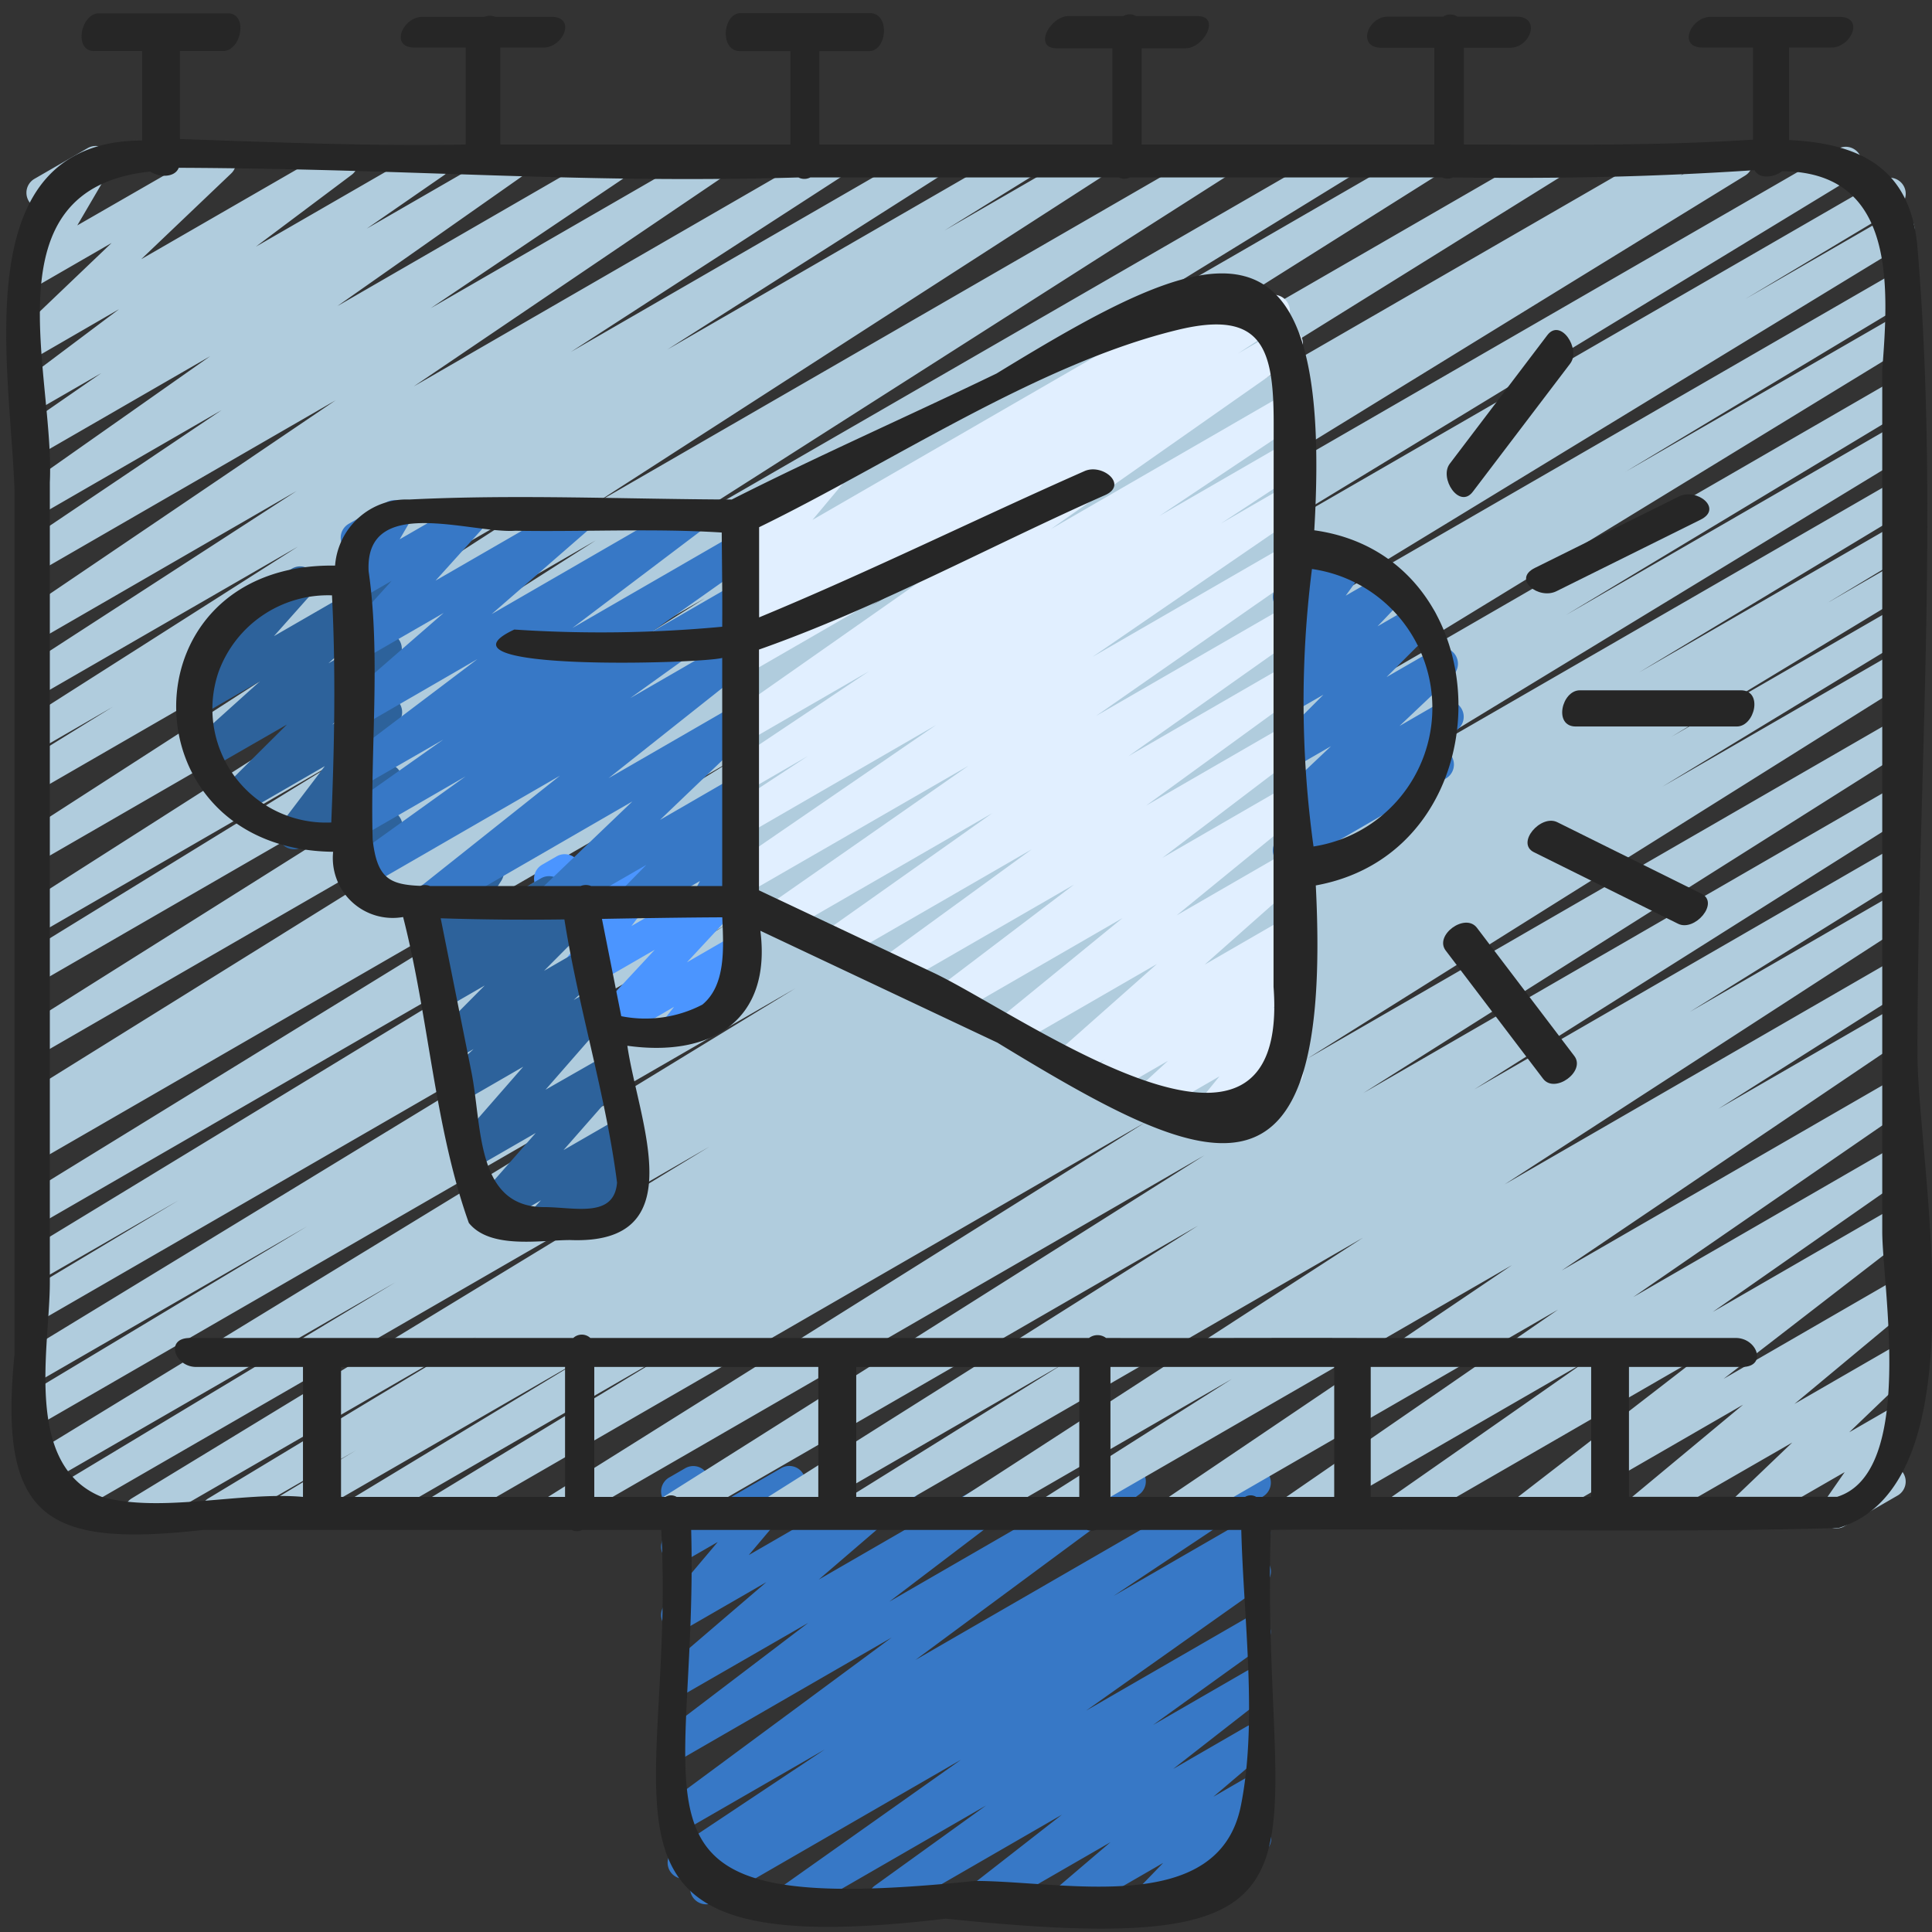
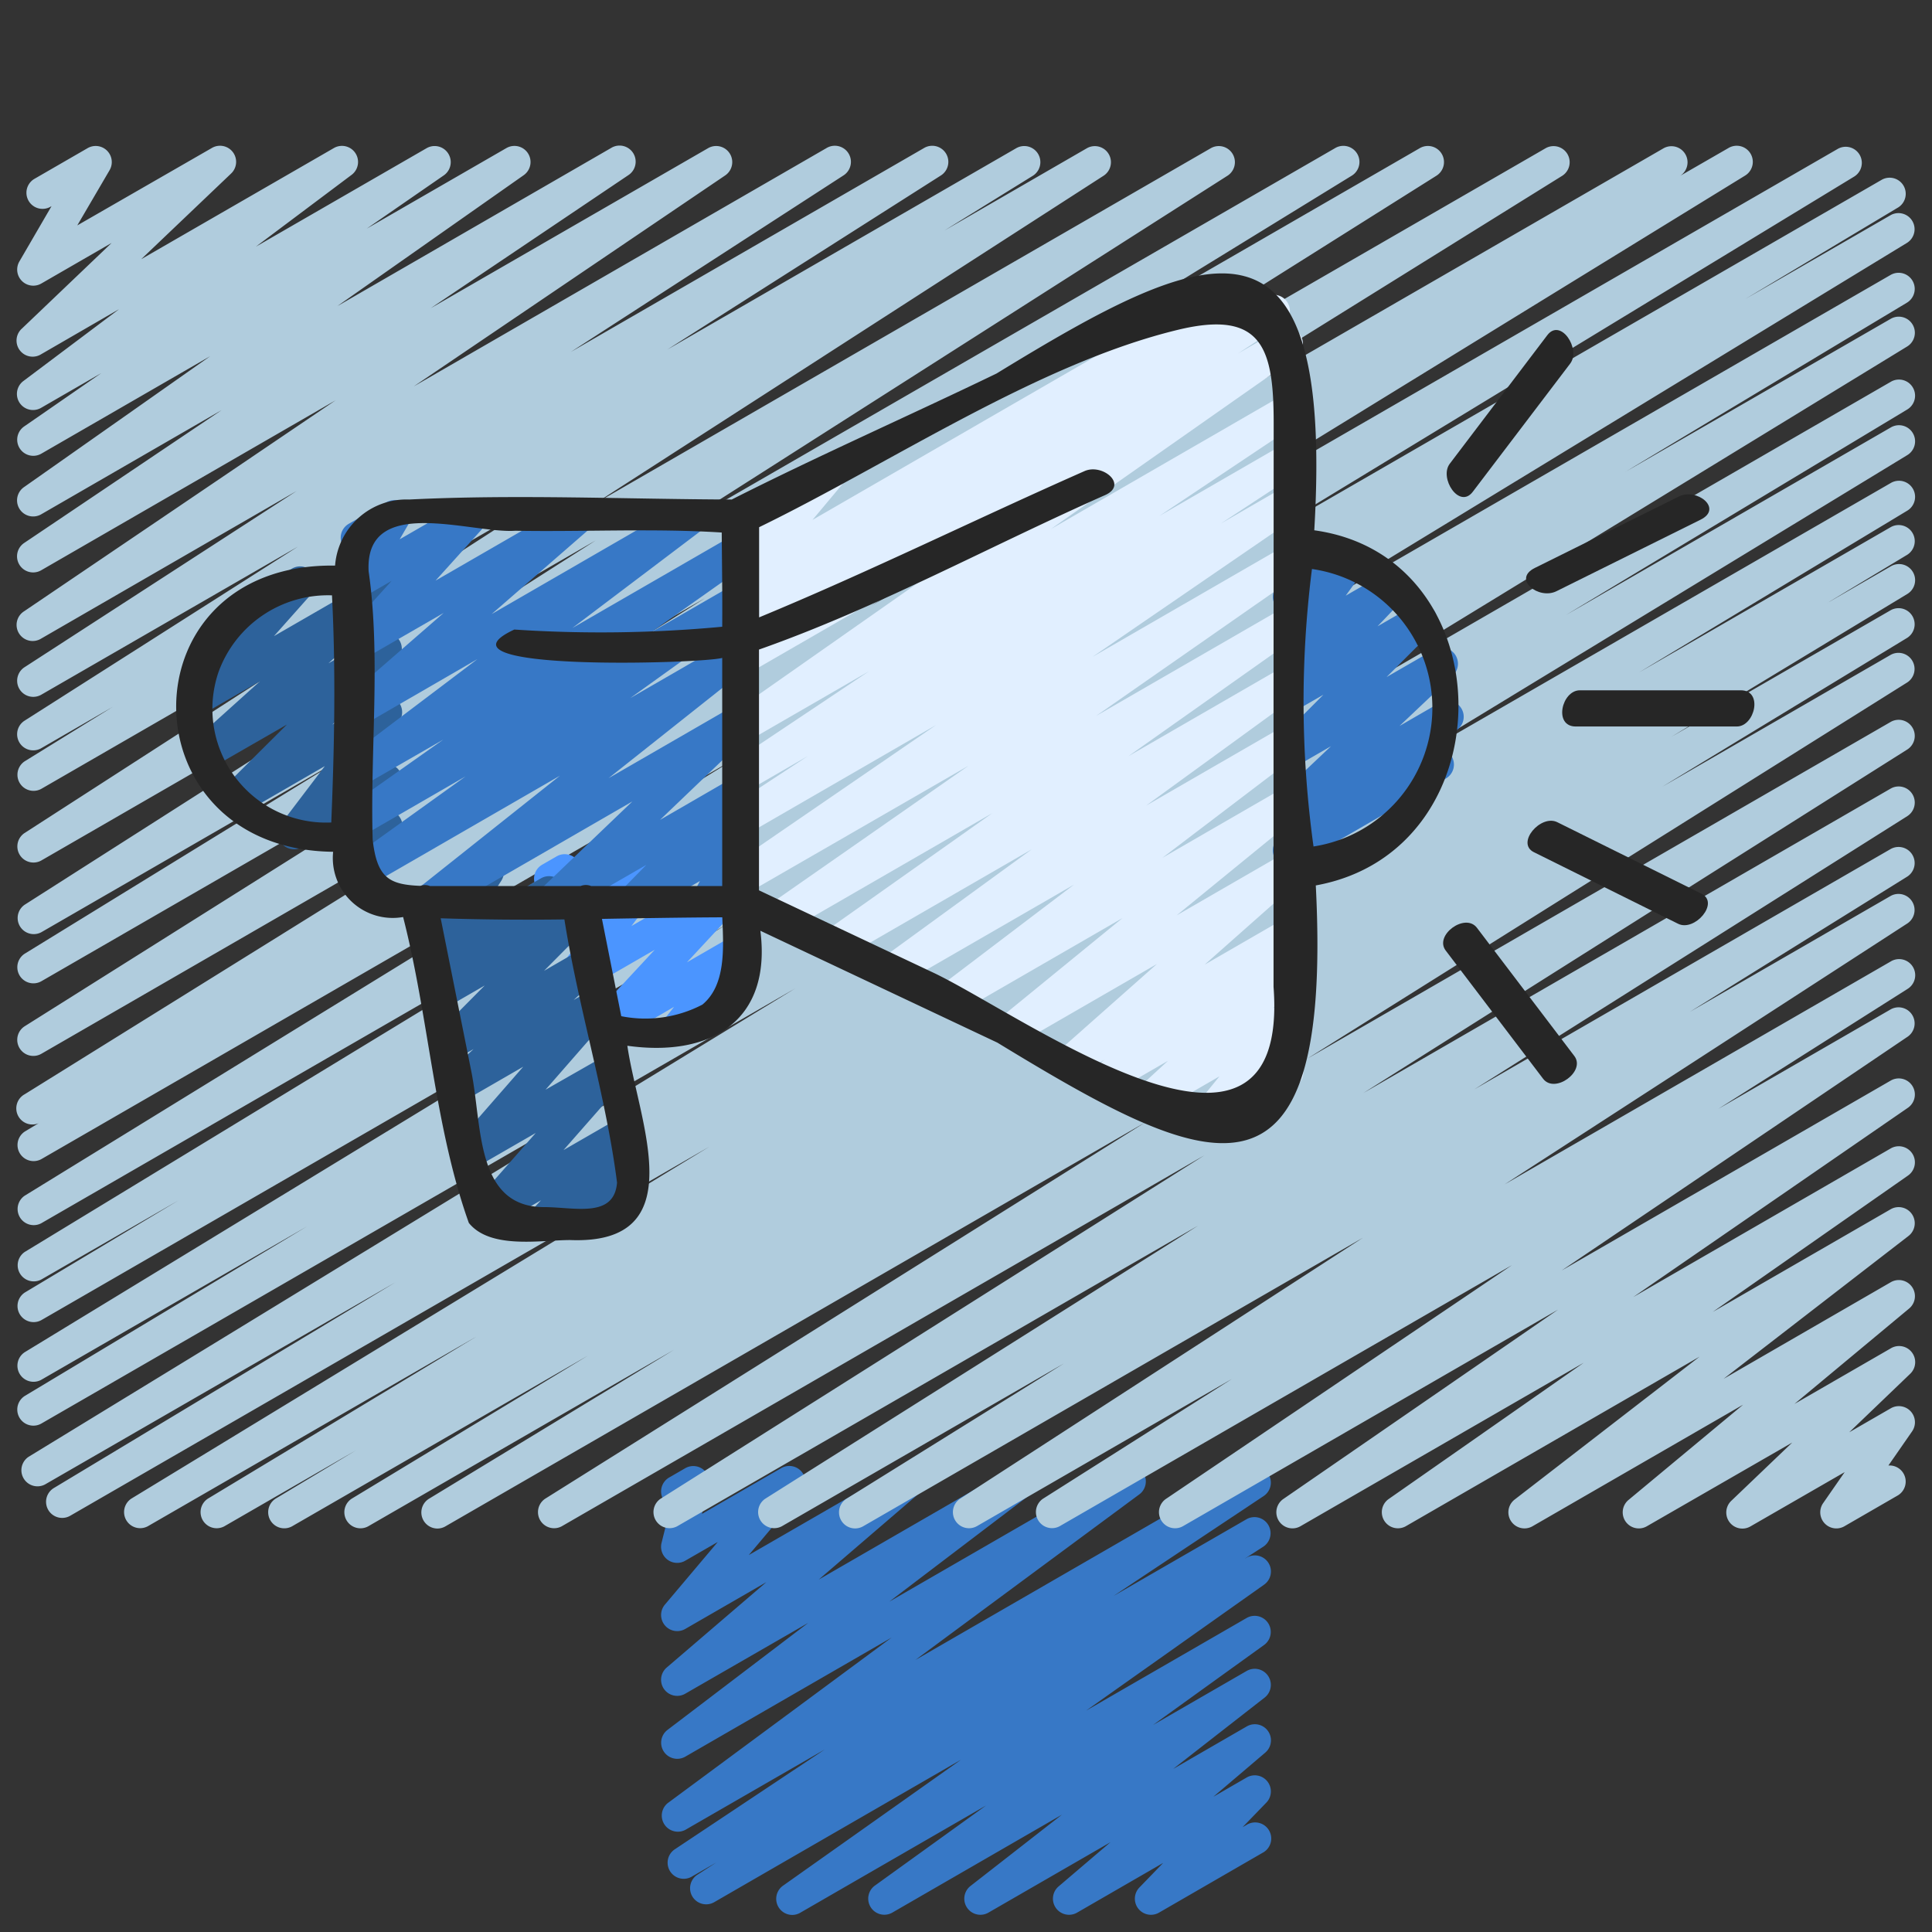
<svg xmlns="http://www.w3.org/2000/svg" id="Icons" height="512" viewBox="0 0 60 60" width="512">
  <rect x="0" y="0" width="60" height="60" fill="#333333" stroke="none" />
  <path d="m24.606 59.47a.5.5 0 0 1 -.289-.908l5.53-3.914-7.672 4.429a.5.5 0 0 1 -.522-.852l.593-.384-.768.443a.5.5 0 0 1 -.528-.848l4.666-3.106-4.336 2.5a.5.5 0 0 1 -.547-.83l6.957-5.144-6.41 3.7a.5.5 0 0 1 -.552-.831l4.372-3.325-3.82 2.2a.5.5 0 0 1 -.576-.812l3.096-2.653-2.52 1.454a.5.5 0 0 1 -.632-.755l1.643-1.947-1.011.583a.5.5 0 0 1 -.735-.554l.284-1.14a.489.489 0 0 1 -.231-.208.5.5 0 0 1 .182-.682l.5-.289a.5.5 0 0 1 .736.553l-.216.865 2.465-1.423a.5.5 0 0 1 .631.755l-1.642 1.947 4.692-2.709a.5.5 0 0 1 .576.811l-3.095 2.659 6.019-3.476a.5.5 0 0 1 .554.831l-4.381 3.33 7.217-4.166a.5.5 0 0 1 .547.835l-6.955 5.143 10.292-5.942a.5.5 0 0 1 .527.849l-4.669 3.107 4.142-2.39a.5.5 0 0 1 .521.852l-.59.382.069-.039a.5.5 0 0 1 .539.841l-5.532 3.915 4.993-2.882a.5.5 0 0 1 .542.838l-3.454 2.488 2.912-1.68a.5.5 0 0 1 .557.827l-2.844 2.218 2.287-1.321a.5.5 0 0 1 .574.814l-1.612 1.371 1.038-.6a.5.5 0 0 1 .609.78l-.74.765.122-.07a.5.5 0 1 1 .5.865l-3.219 1.86a.5.5 0 0 1 -.609-.78l.74-.765-2.676 1.545a.5.5 0 0 1 -.574-.813l1.613-1.375-3.792 2.188a.5.5 0 0 1 -.557-.827l2.843-2.217-5.272 3.044a.5.5 0 0 1 -.542-.838l3.457-2.491-5.767 3.329a.5.5 0 0 1 -.25.07z" fill="#3778c6" />
  <path d="m13.587 47.47a.5.5 0 0 1 -.26-.928l7.606-4.623-9.5 5.483a.5.5 0 0 1 -.509-.86l7.335-4.442-9.187 5.3a.5.5 0 0 1 -.508-.861l2.495-1.5-4.091 2.361a.5.5 0 0 1 -.509-.86l8.327-5.026-10.197 5.886a.5.5 0 0 1 -.51-.859l17.95-10.929-19.855 11.465a.5.5 0 0 1 -.508-.861l10.617-6.394-10.883 6.278a.5.5 0 0 1 -.51-.859l23.81-14.547-23.42 13.518a.5.5 0 0 1 -.508-.861l8.764-5.265-8.256 4.766a.5.5 0 0 1 -.509-.86l21.868-13.326-21.359 12.334a.5.5 0 0 1 -.507-.861l4.772-2.86-4.265 2.459a.5.5 0 0 1 -.509-.859l19.112-11.629-18.603 10.74a.5.5 0 0 1 -.511-.858l22.21-13.659-21.699 12.527a.5.5 0 0 1 -.507-.861l.427-.256a.5.5 0 0 1 -.433-.9l21.463-13.35-20.95 12.096a.5.5 0 0 1 -.516-.856l21.136-13.3-20.62 11.903a.5.5 0 0 1 -.511-.859l9.862-6.064-9.351 5.4a.5.5 0 0 1 -.518-.853l17.738-11.316-17.22 9.941a.5.5 0 0 1 -.52-.853l15.84-10.216-15.32 8.844a.5.5 0 0 1 -.512-.858l2.732-1.689-2.22 1.284a.5.5 0 0 1 -.518-.855l8.49-5.406-7.972 4.6a.5.5 0 0 1 -.521-.853l8.452-5.474-7.931 4.582a.5.5 0 0 1 -.53-.848l9.674-6.552-9.144 5.279a.5.5 0 0 1 -.529-.848l6.131-4.125-5.6 3.234a.5.5 0 0 1 -.538-.842l5.785-4.068-5.249 3.03a.5.5 0 0 1 -.534-.844l2.4-1.66-1.866 1.077a.5.5 0 0 1 -.551-.833l2.971-2.231-2.42 1.4a.5.5 0 0 1 -.595-.8l2.781-2.655-2.186 1.262a.5.5 0 0 1 -.68-.684l1-1.72-.032.018a.5.5 0 0 1 -.5-.866l1.654-.955a.5.5 0 0 1 .682.684l-1.004 1.716 4.172-2.4a.5.5 0 0 1 .6.794l-2.786 2.655 5.979-3.449a.5.5 0 0 1 .551.833l-2.969 2.227 5.305-3.06a.5.5 0 0 1 .534.844l-2.396 1.656 4.334-2.5a.5.5 0 0 1 .538.842l-5.786 4.065 8.5-4.91a.5.5 0 0 1 .53.848l-6.129 4.126 8.616-4.971a.5.5 0 0 1 .53.847l-9.673 6.553 12.815-7.4a.5.5 0 0 1 .522.853l-8.456 5.475 10.961-6.328a.5.5 0 0 1 .519.855l-8.485 5.4 10.838-6.255a.5.5 0 0 1 .513.858l-2.745 1.7 4.428-2.558a.5.5 0 0 1 .52.853l-15.846 10.214 19.173-11.067a.5.5 0 0 1 .519.854l-17.732 11.308 21.069-12.162a.5.5 0 0 1 .512.859l-9.875 6.068 12-6.93a.5.5 0 0 1 .516.856l-21.124 13.297 24.514-14.15a.5.5 0 0 1 .514.857l-21.468 13.355 24.62-14.212a.5.5 0 0 1 .507.861l1.5-.864a.5.5 0 0 1 .512.859l-22.224 13.663 25.106-14.495a.5.5 0 0 1 .51.86l-19.11 11.627 19.975-11.533a.5.5 0 0 1 .507.861l-4.755 2.848 4.52-2.608a.5.5 0 0 1 .509.86l-21.886 13.338 21.377-12.342a.5.5 0 0 1 .508.861l-8.764 5.265 8.256-4.761a.5.5 0 0 1 .51.86l-23.8 14.55 23.29-13.453a.5.5 0 0 1 .508.862l-10.596 6.381 10.088-5.825a.5.5 0 0 1 .509.861l-17.964 10.937 17.455-10.073a.5.5 0 0 1 .509.861l-8.329 5.023 7.821-4.515a.5.5 0 0 1 .508.861l-2.488 1.5 1.98-1.143a.5.5 0 0 1 .509.861l-7.33 4.438 6.822-3.938a.5.5 0 0 1 .509.86l-7.611 4.627 7.1-4.1a.5.5 0 0 1 .515.856l-18.635 11.686 18.12-10.459a.5.5 0 0 1 .516.856l-16.892 10.669 16.376-9.455a.5.5 0 0 1 .516.856l-13.447 8.486 12.931-7.465a.5.5 0 0 1 .514.857l-6.751 4.2 6.237-3.6a.5.5 0 0 1 .521.852l-12.512 8.107 11.991-6.923a.5.5 0 0 1 .517.856l-5.873 3.723 5.356-3.092a.5.5 0 0 1 .53.846l-10.75 7.265 10.222-5.9a.5.5 0 0 1 .534.844l-8.536 5.883 8-4.619a.5.5 0 0 1 .536.843l-6.066 4.237 5.53-3.192a.5.5 0 0 1 .555.828l-5.746 4.44 5.191-3a.5.5 0 0 1 .569.818l-3.56 2.962 2.991-1.726a.5.5 0 0 1 .6.793l-1.89 1.813 1.29-.744a.5.5 0 0 1 .661.718l-.735 1.059a.5.5 0 0 1 .288.931l-1.655.956a.5.5 0 0 1 -.661-.717l.67-.965-2.919 1.682a.5.5 0 0 1 -.6-.793l1.89-1.807-4.515 2.6a.5.5 0 0 1 -.57-.817l3.561-2.96-6.543 3.777a.5.5 0 0 1 -.556-.828l5.745-4.439-9.125 5.267a.5.5 0 0 1 -.536-.842l6.064-4.237-8.8 5.079a.5.5 0 0 1 -.534-.844l8.537-5.884-11.654 6.728a.5.5 0 0 1 -.53-.846l10.753-7.264-14.051 8.11a.5.5 0 0 1 -.517-.854l5.871-3.722-7.927 4.576a.5.5 0 0 1 -.521-.852l12.513-8.107-15.518 8.959a.5.5 0 0 1 -.515-.857l6.751-4.2-8.762 5.057a.5.5 0 0 1 -.516-.855l13.446-8.483-16.18 9.338a.5.5 0 0 1 -.516-.855l16.886-10.663-19.954 11.518a.5.5 0 0 1 -.515-.856l18.633-11.686-21.727 12.542a.5.5 0 0 1 -.25.07z" fill="#b0ccdd" />
  <path d="m11.46 26.47a.5.5 0 0 1 -.479-.646l.164-.533-1.759 1.016a.5.5 0 0 1 -.649-.736l1.351-1.779-2.588 1.497a.5.5 0 0 1 -.6-.788l2.011-2-2.36 1.358a.5.5 0 0 1 -.584-.805l2.111-1.9-1.784 1.03a.5.5 0 0 1 -.622-.767l1.3-1.455a.516.516 0 0 1 -.461-.25.5.5 0 0 1 .182-.683l2.377-1.372a.5.5 0 0 1 .622.767l-1.185 1.332 3.215-1.856a.5.5 0 0 1 .584.8l-2.106 1.9 1.534-.886a.5.5 0 0 1 .6.788l-2.011 2 1.415-.817a.5.5 0 0 1 .649.735l-1.354 1.78.71-.41a.5.5 0 0 1 .729.579l-.256.838a.5.5 0 0 1 .033.884l-.539.311a.5.5 0 0 1 -.25.068z" fill="#2d629b" />
  <path d="m40.03 26.91a.5.5 0 0 1 -.322-.883l.614-.518-.042.025a.5.5 0 0 1 -.593-.8l1.649-1.56-1.056.61a.5.5 0 0 1 -.6-.787l1.42-1.422-.821.473a.5.5 0 0 1 -.612-.777l.823-.866-.211.122a.5.5 0 0 1 -.656-.725l.569-.792a.5.5 0 0 1 -.64-.619l.2-.655a.492.492 0 0 1 -.155-.165.5.5 0 0 1 .182-.683l.454-.263a.5.5 0 0 1 .728.579l-.081.265.813-.469a.5.5 0 0 1 .657.725l-.557.774 1.2-.692a.5.5 0 0 1 .613.778l-.825.866 1.105-.638a.5.5 0 0 1 .6.787l-1.424 1.426 1.456-.84a.5.5 0 0 1 .593.8l-1.648 1.56 1.242-.718a.5.5 0 0 1 .572.816l-.724.61a.507.507 0 0 1 .533.24.5.5 0 0 1 -.183.683l-4.623 2.67a.5.5 0 0 1 -.25.063z" fill="#3778c6" />
  <path d="m18.7 32.488a.5.5 0 0 1 -.366-.841l2-2.151-2.369 1.367a.5.5 0 0 1 -.649-.735l1.095-1.443-.791.456a.5.5 0 0 1 -.747-.483l.089-.885a.5.5 0 0 1 -.126-.918l.453-.261a.5.5 0 0 1 .747.483l-.071.71 2.091-1.207a.5.5 0 0 1 .648.735l-1.095 1.444 3.109-1.8a.5.5 0 0 1 .616.774l-2 2.152 1.386-.8a.5.5 0 0 1 .641.745l-.551.692a.5.5 0 0 1 .123.916l-1.659.957a.5.5 0 0 1 -.641-.744l.3-.382-1.983 1.152a.489.489 0 0 1 -.25.067z" fill="#4b95ff" />
  <path d="m37.421 35.273a.5.5 0 0 1 -.388-.815l.838-1.031-1.788 1.032a.5.5 0 0 1 -.588-.8l.777-.714-1.53.884a.5.5 0 0 1 -.56-.824l.116-.093-.675.39a.5.5 0 0 1 -.581-.807l2.887-2.557-4.245 2.451a.5.5 0 0 1 -.567-.821l3.741-3.055-5.124 2.959a.5.5 0 0 1 -.552-.831l4.172-3.168-5.442 3.141a.5.5 0 0 1 -.544-.837l4.673-3.4-5.9 3.407a.5.5 0 0 1 -.539-.842l5.216-3.689-6.418 3.705a.5.5 0 0 1 -.537-.844l6.216-4.334-6.799 3.92a.5.5 0 0 1 -.533-.846l6.324-4.338-5.791 3.347a.5.5 0 0 1 -.524-.851l2.331-1.531-1.807 1.044a.5.5 0 0 1 -.527-.849l4.235-2.83-3.708 2.141a.5.5 0 0 1 -.537-.842l7.616-5.34-7.079 4.087a.5.5 0 0 1 -.523-.851l1.384-.905-.861.5a.5.5 0 0 1 -.524-.851l.671-.44-.147.085a.5.5 0 0 1 -.633-.755l.92-1.1-.287.166a.5.5 0 0 1 -.5-.866l2.741-1.583a.5.5 0 0 1 .632.754l-.92 1.1 13.022-7.52a.5.5 0 0 1 .524.851l-.672.44 1.2-.694a.5.5 0 0 1 .523.852l-1.389.907 1.268-.732a.5.5 0 0 1 .537.843l-7.609 5.337 7.083-4.09a.5.5 0 0 1 .527.848l-4.239 2.834 3.712-2.144a.5.5 0 0 1 .524.851l-2.331 1.531 1.807-1.044a.5.5 0 0 1 .533.846l-6.324 4.338 5.791-3.344a.5.5 0 0 1 .536.843l-6.218 4.336 5.682-3.28a.5.5 0 0 1 .539.841l-5.215 3.688 4.676-2.7a.5.5 0 0 1 .544.837l-4.673 3.4 4.129-2.384a.5.5 0 0 1 .552.831l-4.172 3.172 3.618-2.089a.5.5 0 0 1 .566.82l-3.743 3.057 3.177-1.834a.5.5 0 0 1 .581.807l-2.887 2.557 2.306-1.332a.5.5 0 0 1 .56.826l-.357.282a.507.507 0 0 1 .45.2.5.5 0 0 1 -.065.664l-.779.713.191-.109a.5.5 0 0 1 .637.748l-.838 1.032.193-.111a.5.5 0 1 1 .5.865l-2.541 1.467a.489.489 0 0 1 -.248.07z" fill="#e1efff" />
  <path d="m16.84 38.47a.5.5 0 0 1 -.367-.84l.328-.354-1.428.824a.5.5 0 0 1 -.626-.763l1.891-2.152-1.8 1.038a.5.5 0 0 1 -.627-.762l2.038-2.333-1.82 1.051a.5.5 0 0 1 -.589-.8l.868-.8-.537.31a.5.5 0 0 1 -.606-.784l1.489-1.5-1.2.693a.5.5 0 0 1 -.587-.8l.185-.169a.5.5 0 0 1 -.476-.767l.648-1.013-.287.166a.5.5 0 0 1 -.5-.866l2.063-1.201a.5.5 0 0 1 .671.7l-.648 1.013 1.886-1.089a.5.5 0 0 1 .586.8l-.042.038.424-.245a.5.5 0 0 1 .606.785l-1.488 1.5 1.2-.694a.5.5 0 0 1 .588.8l-.867.8.537-.31a.5.5 0 0 1 .627.763l-2.038 2.333 1.825-1.042a.5.5 0 0 1 .626.762l-1.893 2.155 1.657-.956a.5.5 0 0 1 .617.772l-.336.363a.5.5 0 0 1 .452.89l-2.8 1.614a.49.49 0 0 1 -.25.07z" fill="#2d629b" />
  <path d="m13.313 28.47a.5.5 0 0 1 -.313-.891l4.391-3.49-6.091 3.517a.5.5 0 0 1 -.541-.839l3.7-2.656-3.179 1.836a.5.5 0 0 1 -.538-.841l3.024-2.137-2.486 1.431a.5.5 0 0 1 -.551-.832l4.1-3.1-3.549 2.054a.5.5 0 0 1 -.578-.81l3.075-2.676-2.5 1.442a.5.5 0 0 1 -.621-.769l1.507-1.67-.886.511a.5.5 0 0 1 -.681-.684l.391-.674a.5.5 0 0 1 -.157-.924l1.17-.668a.5.5 0 0 1 .682.685l-.27.464 2-1.155a.5.5 0 0 1 .621.768l-1.507 1.67 4.24-2.447a.5.5 0 0 1 .578.81l-3.075 2.676 6.055-3.5a.5.5 0 0 1 .552.832l-4.1 3.1 4.949-2.857a.5.5 0 0 1 .538.841l-3.026 2.139 2.492-1.439a.5.5 0 0 1 .541.839l-3.7 2.656 3.164-1.827a.5.5 0 0 1 .562.825l-4.396 3.487 3.835-2.214a.5.5 0 0 1 .6.794l-2.838 2.716 2.247-1.3a.5.5 0 0 1 .608.783l-.744.757.14-.081a.5.5 0 0 1 .692.669l-.321.6a.5.5 0 0 1 .132.918l-1.021.59a.5.5 0 0 1 -.692-.668l.2-.37-1.8 1.038a.5.5 0 0 1 -.608-.783l.743-.757-2.673 1.541a.5.5 0 0 1 -.6-.794l2.838-2.716-6.075 3.51a.491.491 0 0 1 -.25.07z" fill="#3778c6" />
  <g fill="#262626">
-     <path d="m59.548 7.685c-.217-2.575-1.929-3.233-3.987-3.336v-2.873h1.314c.618 0 1.035-.952.25-.952h-1.9c-.7 0-1.4 0-2.1 0-.618 0-1.035.952-.25.952h1.564v2.861c-3.061.2-5.948.151-8.978.151v-3.005h1.439c.625 0 .976-.966.192-.966h-1.827a.411.411 0 0 0 -.449 0h-1.716c-.625 0-.976.966-.192.966h1.635v3.005h-9.088v-2.988h1.361c.571 0 1.109-1 .368-1h-1.9a.384.384 0 0 0 -.4 0h-1.7c-.571 0-1.109 1-.368 1h1.729v2.988h-9.1v-2.9h1.539c.567 0 .671-1.182.024-1.182h-4c-.567 0-.671 1.182-.024 1.182h1.563v2.9h-9.009v-3.011h1.339c.619 0 1.031-.954.246-.954h-1.742a.462.462 0 0 0 -.338 0h-1.92c-.619 0-1.031.954-.246.954h1.585v3.011c-2.993.053-5.825-.065-8.875-.171v-2.731h1.337c.573 0 .794-1.172.152-1.172h-4c-.573 0-.794 1.172-.152 1.172h1.489v2.778c-5.529.014-4.082 7.046-3.961 10.901v26.778c-.511 5.13.977 6.018 5.876 5.469h11.42a.379.379 0 0 0 .341 0h2.446c.478 8.812-3.151 13.507 8.838 12.074 13.083 1.358 9.75-1.586 10.092-12.074 5.869-.057 11.785.111 17.631-.059 4.505-1.374 2.452-11.3 2.452-14.737 0-8.244.691-16.816 0-25.031zm-42 34.767v4.036h-6.957v-4.036zm7.865 0v4.036h-4.399a.334.334 0 0 0 -.346 0h-2.212v-4.036zm8.105 0v4.036h-6.927v-4.036zm7.917 0v4.036h-2.421a.334.334 0 0 0 -.346 0h-4.182v-4.036zm7.98 0v4.036h-6.846v-4.036zm-10.88 13.633c-.7 3.463-5.514 2.329-8.257 2.329-11.59 1.2-8.573-1.946-8.813-10.9h12.295a.427.427 0 0 0 .278 0h4.511c.071 2.762.515 5.952-.014 8.571zm18.509-9.6h-6.455v-4.033h3.511c.789 0 .48-.9-.194-.9h-11.516c-2.661-.009-5.366.007-8.041 0a.438.438 0 0 0 -.528 0h-15.488a.388.388 0 0 0 -.529 0h-11.904c-.789 0-.48.9.194.9h3.315v4.036c-1.885-.174-4.405.512-6.247 0-2.451-.983-1.614-4.671-1.614-6.657v-24.848c.16-3.369-1.973-9.131 3.117-9.654.3.19.766.185.886-.118 7.346.031 12.4.5 19.245.3a.4.4 0 0 0 .368 0h9.583a.376.376 0 0 0 .341 0h9.7a.407.407 0 0 0 .333 0c3.228.039 6.031-.006 9.369-.226.144.277.583.239.854.032 3.531.02 3.316 3.544 3.111 6.167v26.75c-.003 1.702 1.045 7.51-1.411 8.254z" />
    <path d="m40.816 16.469c.631-10.677-3.42-8.816-9.866-4.87-2.731 1.32-5.526 2.548-8.225 3.914-3.33-.011-6.7-.165-10.019 0a2.222 2.222 0 0 0 -2.3 2.052c-6.6-.093-6.54 8.813-.06 8.888a1.86 1.86 0 0 0 2.173 2.026c.8 3.116.971 6.5 2.041 9.5.666.829 2.24.532 3.145.532 3.862.154 2.112-3.717 1.778-6.034 2.6.364 4.486-.78 4.131-3.571l7.36 3.474c6.468 3.94 10.437 5.859 9.889-4.882 5.937-1.075 5.894-10.208-.047-11.029zm-34.024 4.386a3.616 3.616 0 0 1 3.518-2.366c.121 2.37.076 4.677-.022 7.054a3.532 3.532 0 0 1 -3.496-4.688zm4.782 5.223c-.083-2.737.258-5.685-.126-8.334-.126-2.409 3.184-1.167 4.556-1.261 2.132.038 4.286-.08 6.41.055.008 1.086.023 1.888.015 2.926a40.558 40.558 0 0 1 -6.456.087c-2.831 1.321 5.842 1.061 6.456.881v7.085h-4.07a.439.439 0 0 0 -.329 0c-1.558 0-3.118 0-4.675 0a.429.429 0 0 0 -.3-.006c-.969-.038-1.347-.249-1.481-1.433zm5.326 11.41c-2.135 0-1.924-2.522-2.26-4.2l-.954-4.77q1.915.062 3.842.035c.429 2.72 1.289 5.464 1.635 8.173-.089 1.12-1.323.762-2.263.762zm4.912-6.288a3.833 3.833 0 0 1 -2.518.359l-.6-3.022c1.248-.022 2.495-.043 3.737-.049.04.953.116 2.106-.619 2.712zm17.739-9.309v8.757c.517 6.917-7.607 1-10.5-.41l-5.48-2.588v-7.477c3.691-1.3 7.178-3.217 10.755-4.8.713-.324-.092-.994-.651-.74-3.377 1.491-6.695 3.132-10.1 4.54v-2.8c4.108-2 8.649-5.077 13.009-6.131 2.626-.634 2.971.591 2.971 2.9zm1.242 4.4a32.773 32.773 0 0 1 -.049-8.62 4.356 4.356 0 0 1 .049 8.617z" />
    <path d="m54.064 21.438h-5c-.565 0-.826 1.124-.128 1.124h5c.564 0 .826-1.124.128-1.124z" />
    <path d="m48.336 18.361 4.479-2.223c.7-.348-.12-.994-.672-.721l-4.479 2.222c-.701.349.12.995.672.722z" />
    <path d="m45.739 15.272 3.025-3.981c.341-.45-.3-1.43-.714-.878q-1.512 1.987-3.025 3.987c-.341.444.295 1.424.714.872z" />
    <path d="m52.842 27.756-4.479-2.222c-.514-.255-1.294.65-.726.932l4.479 2.223c.514.254 1.294-.651.726-.933z" />
    <path d="m45.867 28.813c-.363-.477-1.332.229-.97.706q1.512 1.992 3.025 3.982c.363.478 1.333-.229.97-.706z" />
  </g>
</svg>